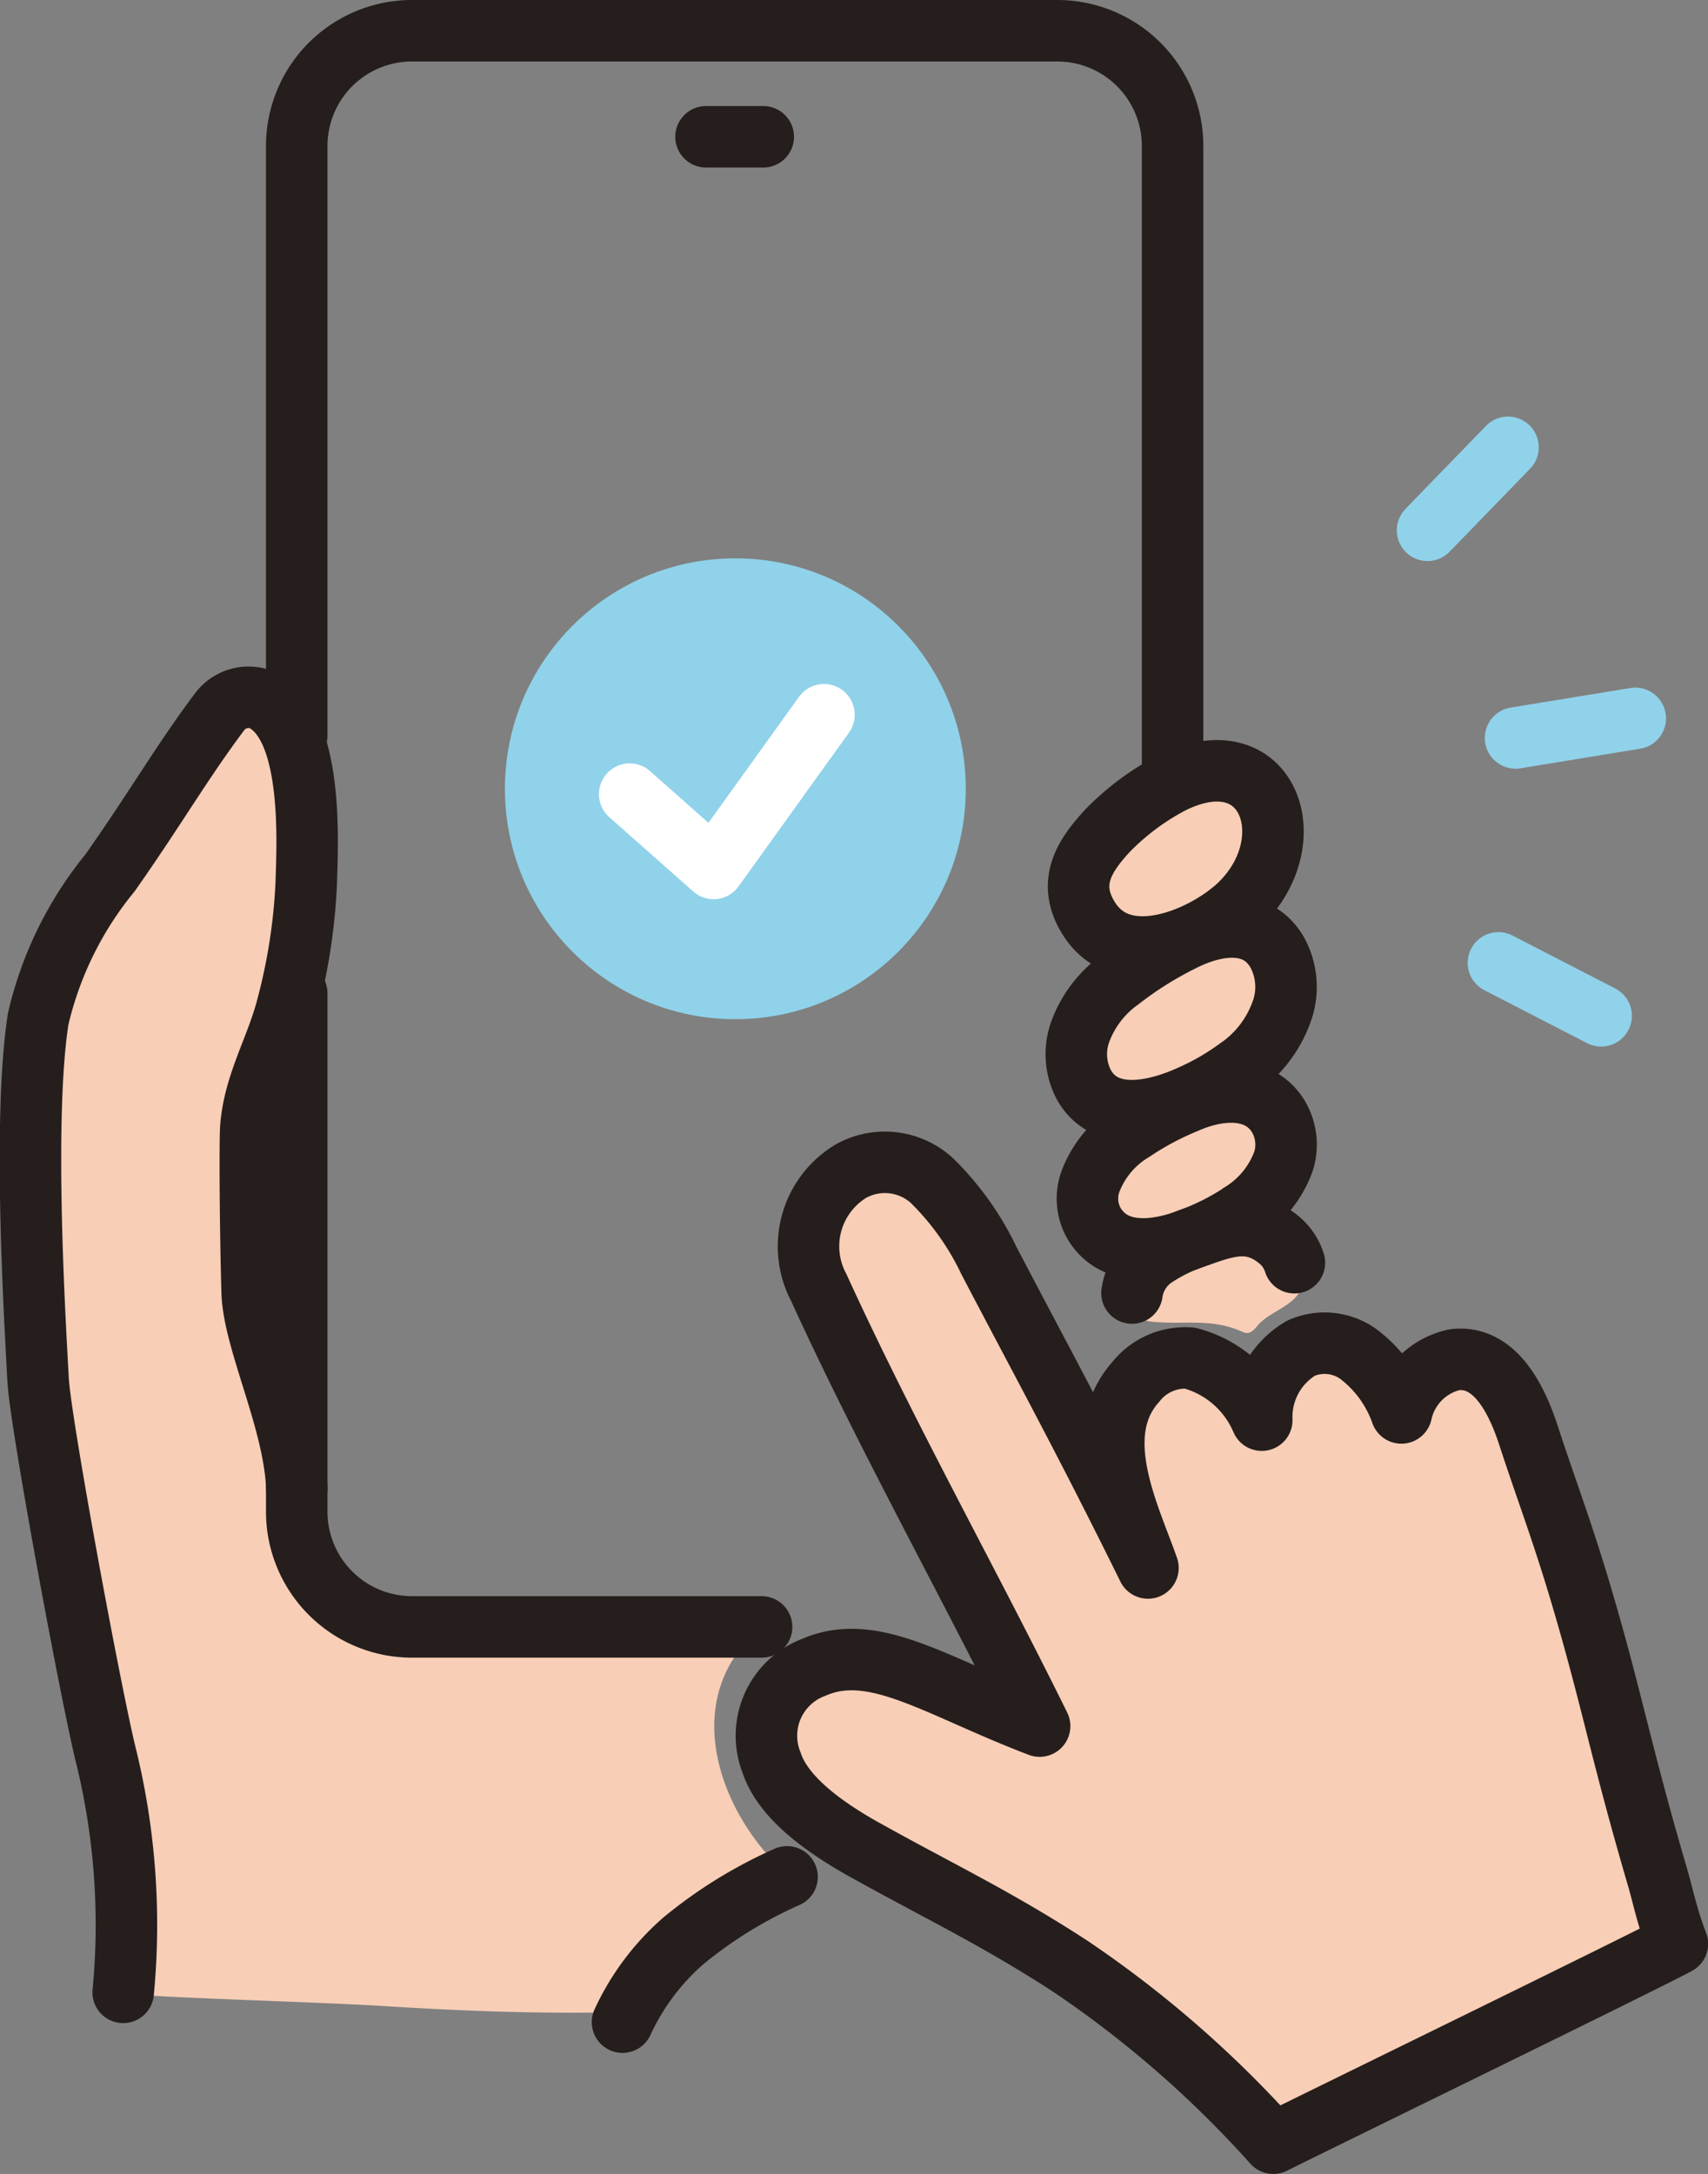
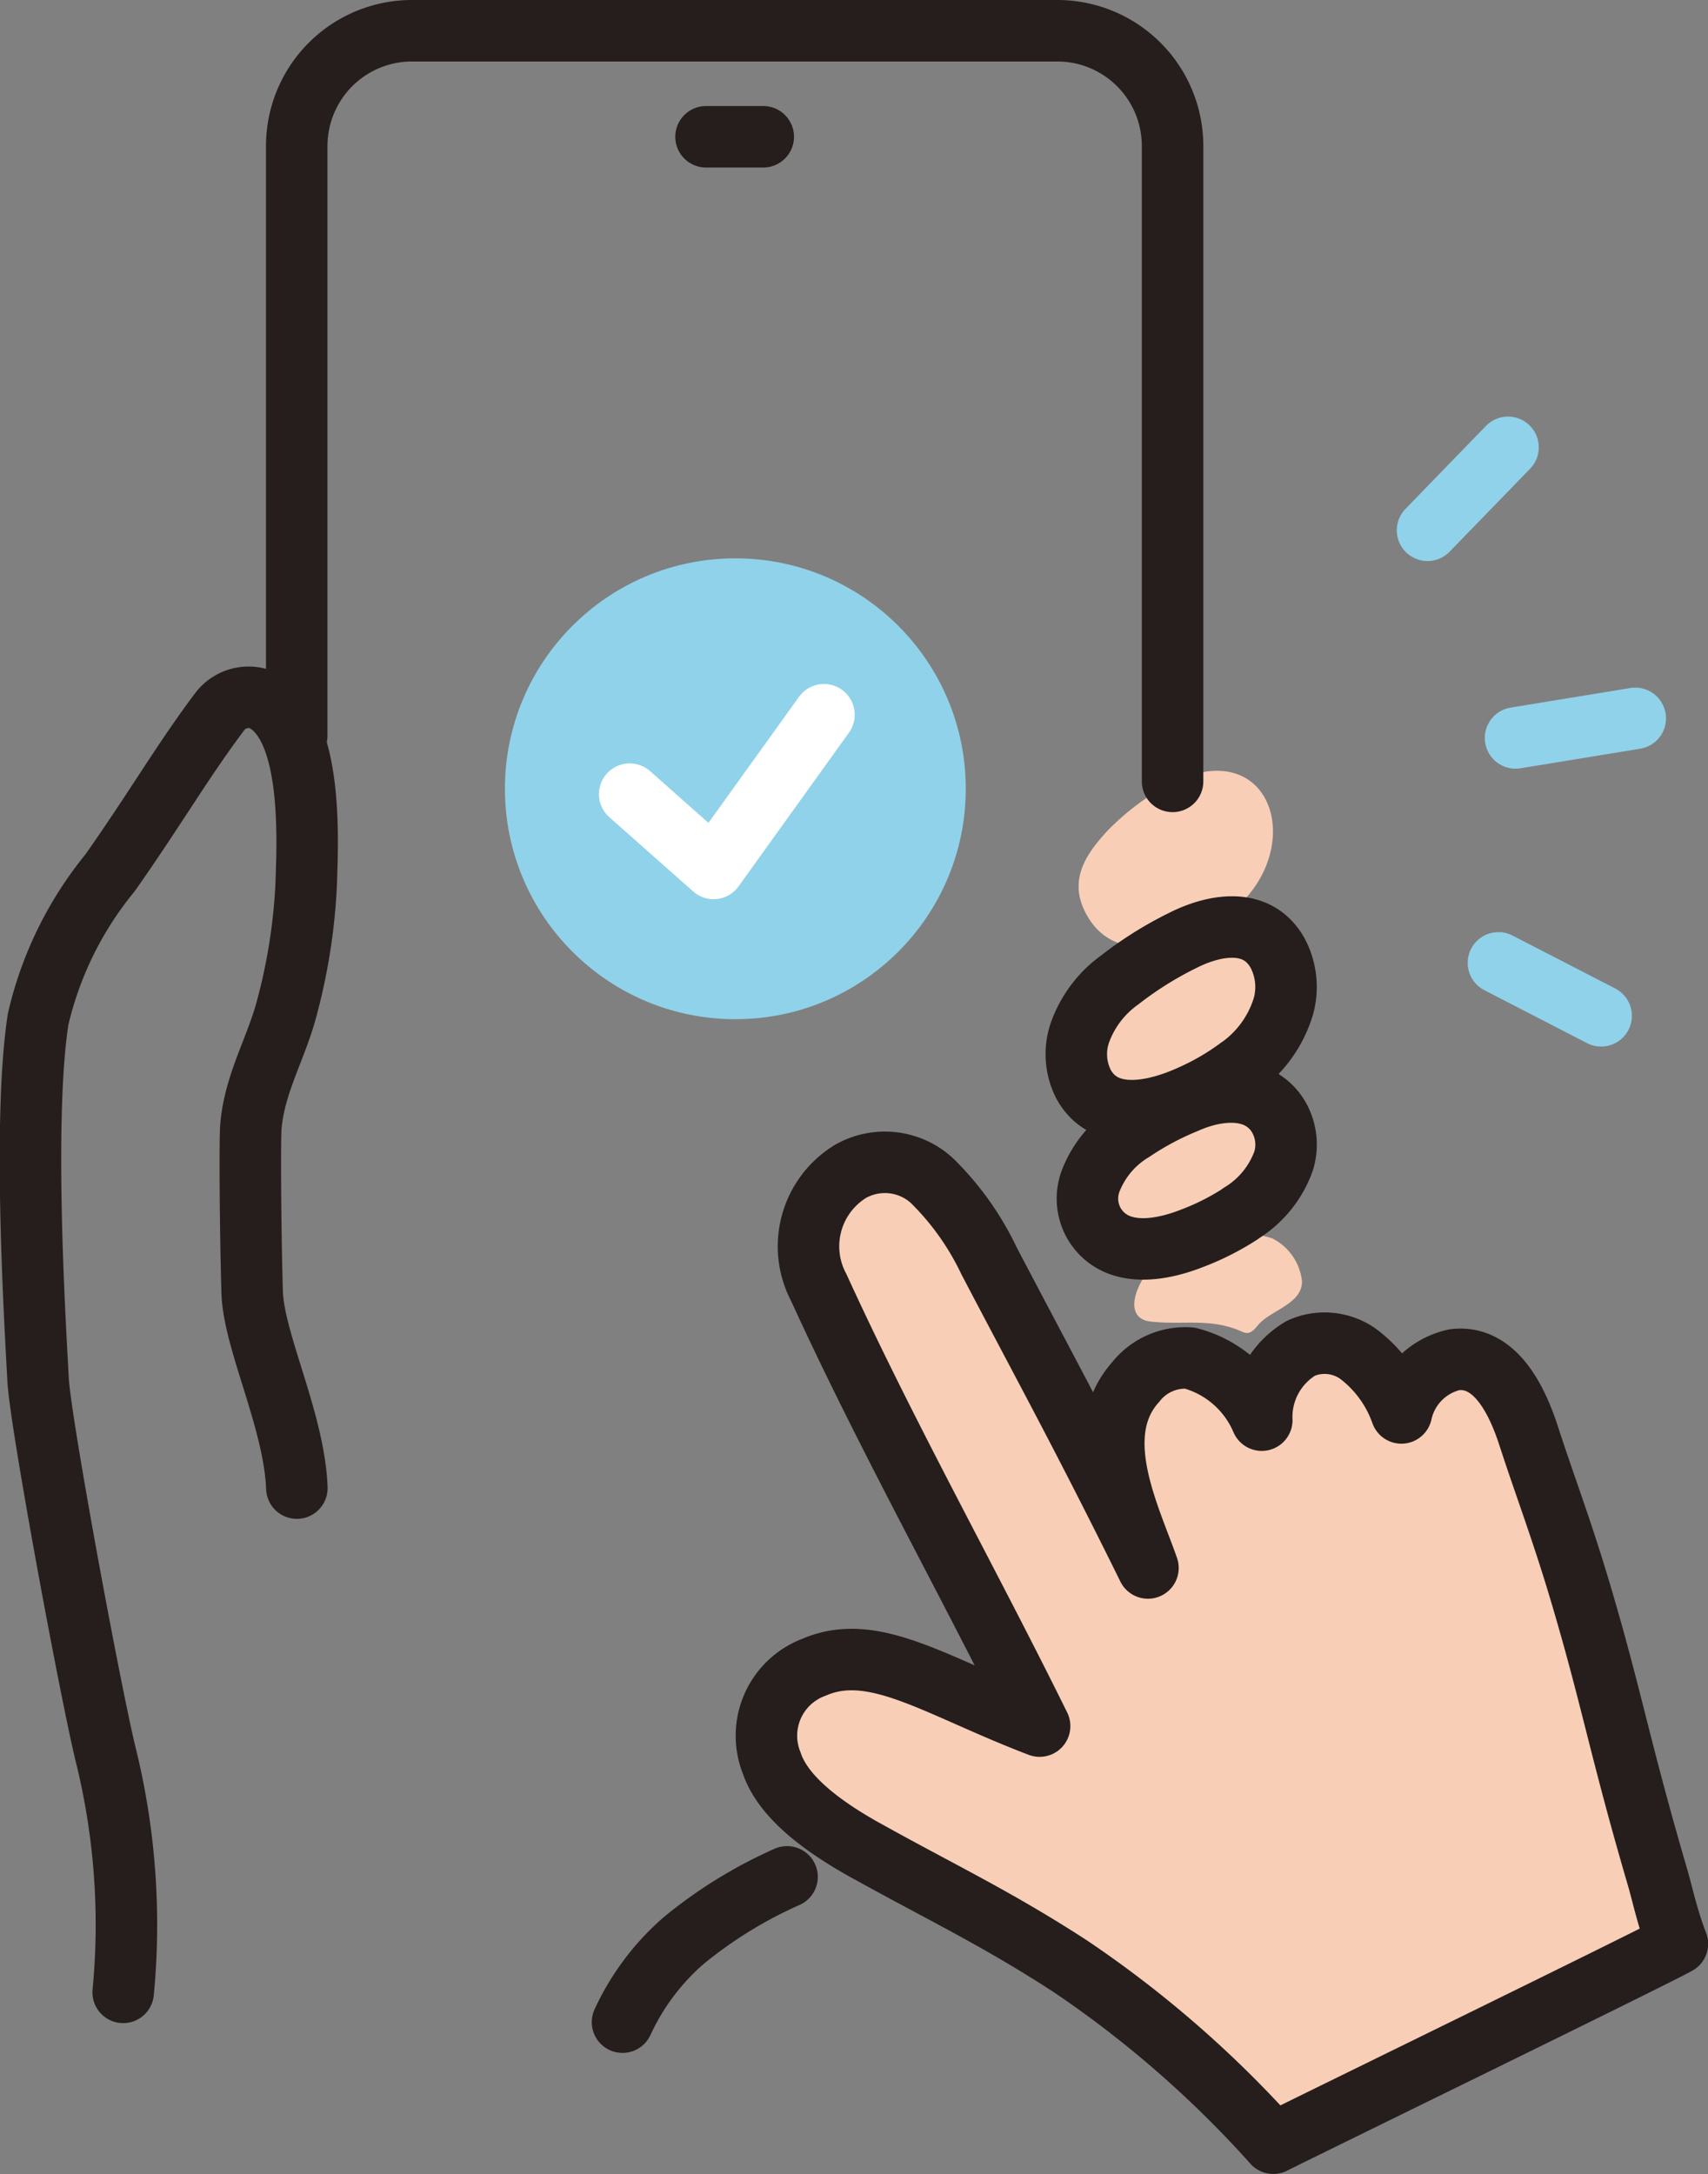
<svg xmlns="http://www.w3.org/2000/svg" width="55.557" height="70.713">
  <rect width="100%" height="100%" fill="#808080" stroke="none" />
  <g data-name="レイヤー 1">
    <g data-name="グループ 13627">
      <path data-name="パス 1553" d="M28.16 60.189c-1.128-.63-2.653-1.62-3.059-2.847a2.377 2.377 0 0 1 1.383-3.115c1.956-.844 3.989.642 7.332 1.917-2.317-4.7-4.977-9.436-7.184-14.265a2.859 2.859 0 0 1 1.023-3.772 2.267 2.267 0 0 1 2.652.288 9.139 9.139 0 0 1 1.859 2.606c1.772 3.384 3.122 5.839 5.174 10-.582-1.679-1.946-4.328-.393-6.055a2.047 2.047 0 0 1 1.752-.772 3.5 3.5 0 0 1 2.343 2.019 2.594 2.594 0 0 1 1.283-2.344 1.89 1.89 0 0 1 1.847.184 4.118 4.118 0 0 1 1.412 1.925 2.268 2.268 0 0 1 1.729-1.732c1.379-.164 2.076 1.447 2.414 2.489.536 1.653 1.081 3.055 1.716 5.205.993 3.361 1.251 4.968 2.468 9.126.17.578.321 1.33.65 2.18-.737.417-11.551 5.69-13.144 6.485a35.425 35.425 0 0 0-6.6-5.754c-2.419-1.574-4.317-2.463-6.651-3.767Z" fill="#f8ceb7" fill-rule="evenodd" />
      <path data-name="パス 1554" d="M37.383 41.329a3.334 3.334 0 0 1 1.068-.677 7.131 7.131 0 0 1 1.224-.4 2.832 2.832 0 0 1 1.717.032 1.773 1.773 0 0 1 .959 1.4c0 .734-1.018.928-1.43 1.417-.1.121-.218.267-.376.257a.457.457 0 0 1-.153-.047c-1.025-.453-1.879-.207-2.957-.324-.927-.1-.465-1.234-.051-1.653Z" fill="#f8ceb7" fill-rule="evenodd" />
      <path data-name="パス 1555" d="M40.095 29.624c-1.154.964-3.58 1.943-4.656.285-.767-1.183-.16-2.08.585-2.888a8.258 8.258 0 0 1 2.1-1.562c3.252-1.595 4.42 2.125 1.974 4.167Z" fill="#f8ceb7" fill-rule="evenodd" />
      <path data-name="パス 1556" d="M40.31 34.72a8.165 8.165 0 0 1-1.624.94c-1.062.476-2.739.9-3.444-.4a2.148 2.148 0 0 1-.116-1.668 3.6 3.6 0 0 1 1.3-1.721 11.752 11.752 0 0 1 2.03-1.274c1.017-.519 2.436-.8 3.106.412a2.355 2.355 0 0 1 .182 1.729 3.786 3.786 0 0 1-1.434 1.986Z" fill="#f8ceb7" fill-rule="evenodd" />
      <path data-name="パス 1557" d="M40.347 39.482a8.238 8.238 0 0 1-1.585.8c-1.036.407-2.476.647-3.163-.467a1.628 1.628 0 0 1-.113-1.428 3.267 3.267 0 0 1 1.367-1.606 9.551 9.551 0 0 1 1.727-.919c.993-.444 2.337-.6 2.991.433a1.8 1.8 0 0 1 .177 1.48 3.3 3.3 0 0 1-1.4 1.7Z" fill="#f8ceb7" fill-rule="evenodd" />
-       <path data-name="パス 1558" d="M1.343 32.369a13.343 13.343 0 0 1 2.343-4.4c.589-.807 1.292-2.026 1.94-2.786a10.312 10.312 0 0 1 1.973-2.267.97.97 0 0 1 .86-.09 3.316 3.316 0 0 1 .756.777 5.286 5.286 0 0 1 .668 2.718 16.711 16.711 0 0 1 .007 2.861 10.332 10.332 0 0 1-.271 2.339c-.943 3.133-1.494 4.848-1.494 7.8 0 3.41.485 3.878 1.333 6.827.126.439.061 3.939.485 4.969a3.457 3.457 0 0 0 1.333 1.172c1.737.888 3.666.644 6.181.606 2.666-.04 4.807.087 7.312.027-2.666 2.235-1.452 5.813.555 7.787.088.087.188.2.155.319-.028.1-.132.148-.224.189a13.031 13.031 0 0 0-3.172 1.863 7.822 7.822 0 0 0-1.706 2.22.279.279 0 0 1-.093.128.26.26 0 0 1-.133.025c-2.655.048-4.958-.033-7.622-.2-2.626-.161-8.519-.3-8.525-.448-.041-1.153.07-2.692-.08-3.833-.566-4.282-1.131-7.272-2.182-12.523-.811-4.055-1.128-13.09-.4-16.079Z" fill="#f8ceb7" />
      <g data-name="グループ 13625" fill="none" stroke-linecap="round" stroke-linejoin="round" stroke-width="2">
        <path data-name="パス 1559" d="M28.16 60.189c-1.128-.63-2.653-1.62-3.059-2.847a2.377 2.377 0 0 1 1.383-3.115c1.956-.844 3.989.642 7.332 1.917-2.317-4.7-4.977-9.436-7.184-14.265a2.859 2.859 0 0 1 1.023-3.772 2.267 2.267 0 0 1 2.652.288 9.139 9.139 0 0 1 1.859 2.606c1.772 3.384 3.122 5.839 5.174 10-.582-1.679-1.946-4.328-.393-6.055a2.047 2.047 0 0 1 1.752-.772 3.5 3.5 0 0 1 2.343 2.019 2.594 2.594 0 0 1 1.283-2.344 1.89 1.89 0 0 1 1.847.184 4.118 4.118 0 0 1 1.412 1.925 2.268 2.268 0 0 1 1.729-1.732c1.379-.164 2.076 1.447 2.414 2.489.536 1.653 1.081 3.055 1.716 5.205.993 3.361 1.251 4.968 2.468 9.126.17.578.321 1.33.65 2.18-.737.417-11.551 5.69-13.144 6.485a35.425 35.425 0 0 0-6.6-5.754c-2.419-1.574-4.317-2.463-6.651-3.767Z" stroke="#251e1c" />
        <g data-name="グループ 13620" stroke="#90d2ea">
          <path data-name="線 288" d="m53.191 23.366-3.894.637" />
          <path data-name="線 289" d="m49.052 14.55-2.618 2.699" />
          <path data-name="線 290" d="m52.081 33.041-3.341-1.722" />
        </g>
        <g data-name="グループ 13624" stroke="#251e1c">
          <g data-name="グループ 13621">
            <path data-name="パス 1560" d="M9.652 23.922V4.75A3.749 3.749 0 0 1 13.402 1h20.989a3.749 3.749 0 0 1 3.75 3.75v20.666" />
-             <path data-name="パス 1561" d="M24.773 52.918H13.402a3.749 3.749 0 0 1-3.75-3.75v-16.86" />
            <path data-name="線 291" d="M22.965 4.449h1.862" />
          </g>
          <g data-name="グループ 13623">
            <path data-name="パス 1562" d="M4.007 64.805a23.05 23.05 0 0 0-.545-7.635c-.465-1.833-2.14-10.828-2.222-12.281-.136-2.442-.485-8.584 0-11.738a11.659 11.659 0 0 1 2.338-4.758c1.474-2.094 2.363-3.643 3.576-5.255a1.176 1.176 0 0 1 1.332-.387c1.737.767 1.513 4.665 1.474 6.005a18.89 18.89 0 0 1-.606 3.939c-.353 1.4-1.075 2.514-1.194 3.964-.034.422-.018 3.307.042 5.368.047 1.6 1.373 4.195 1.454 6.376" />
            <g data-name="グループ 13622">
-               <path data-name="パス 1563" d="M40.095 29.624c-1.154.964-3.58 1.943-4.656.285-.767-1.183-.16-2.08.585-2.888a8.258 8.258 0 0 1 2.1-1.562c3.252-1.595 4.42 2.125 1.974 4.167Z" />
              <path data-name="パス 1564" d="M40.31 34.72a8.165 8.165 0 0 1-1.624.94c-1.062.476-2.739.9-3.444-.4a2.148 2.148 0 0 1-.116-1.668 3.6 3.6 0 0 1 1.3-1.721 11.752 11.752 0 0 1 2.03-1.274c1.017-.519 2.436-.8 3.106.412a2.355 2.355 0 0 1 .182 1.729 3.786 3.786 0 0 1-1.434 1.986Z" />
              <path data-name="パス 1565" d="M40.347 39.483a8.238 8.238 0 0 1-1.585.8c-1.036.407-2.476.647-3.163-.467a1.628 1.628 0 0 1-.113-1.428 3.267 3.267 0 0 1 1.367-1.606 9.551 9.551 0 0 1 1.727-.919c.993-.444 2.337-.6 2.991.433a1.8 1.8 0 0 1 .177 1.48 3.3 3.3 0 0 1-1.4 1.7Z" />
-               <path data-name="パス 1566" d="M36.821 42.058a1.711 1.711 0 0 1 .667-1.128 5.542 5.542 0 0 1 1.505-.727c.985-.354 1.737-.585 2.606.121a1.592 1.592 0 0 1 .505.748" />
            </g>
            <path data-name="パス 1567" d="M25.601 61.048a14.6 14.6 0 0 0-3.374 2.082 7.881 7.881 0 0 0-1.978 2.644" />
          </g>
        </g>
      </g>
      <g data-name="グループ 13626" transform="translate(16.424 18.161)">
        <circle data-name="楕円形 121" cx="7.495" cy="7.495" fill="#90d2ea" r="7.495" />
        <path data-name="パス 1568" d="m4.058 7.67 2.729 2.417 3.591-5" fill="none" stroke="#fff" stroke-linecap="round" stroke-linejoin="round" stroke-width="2" />
      </g>
    </g>
  </g>
</svg>